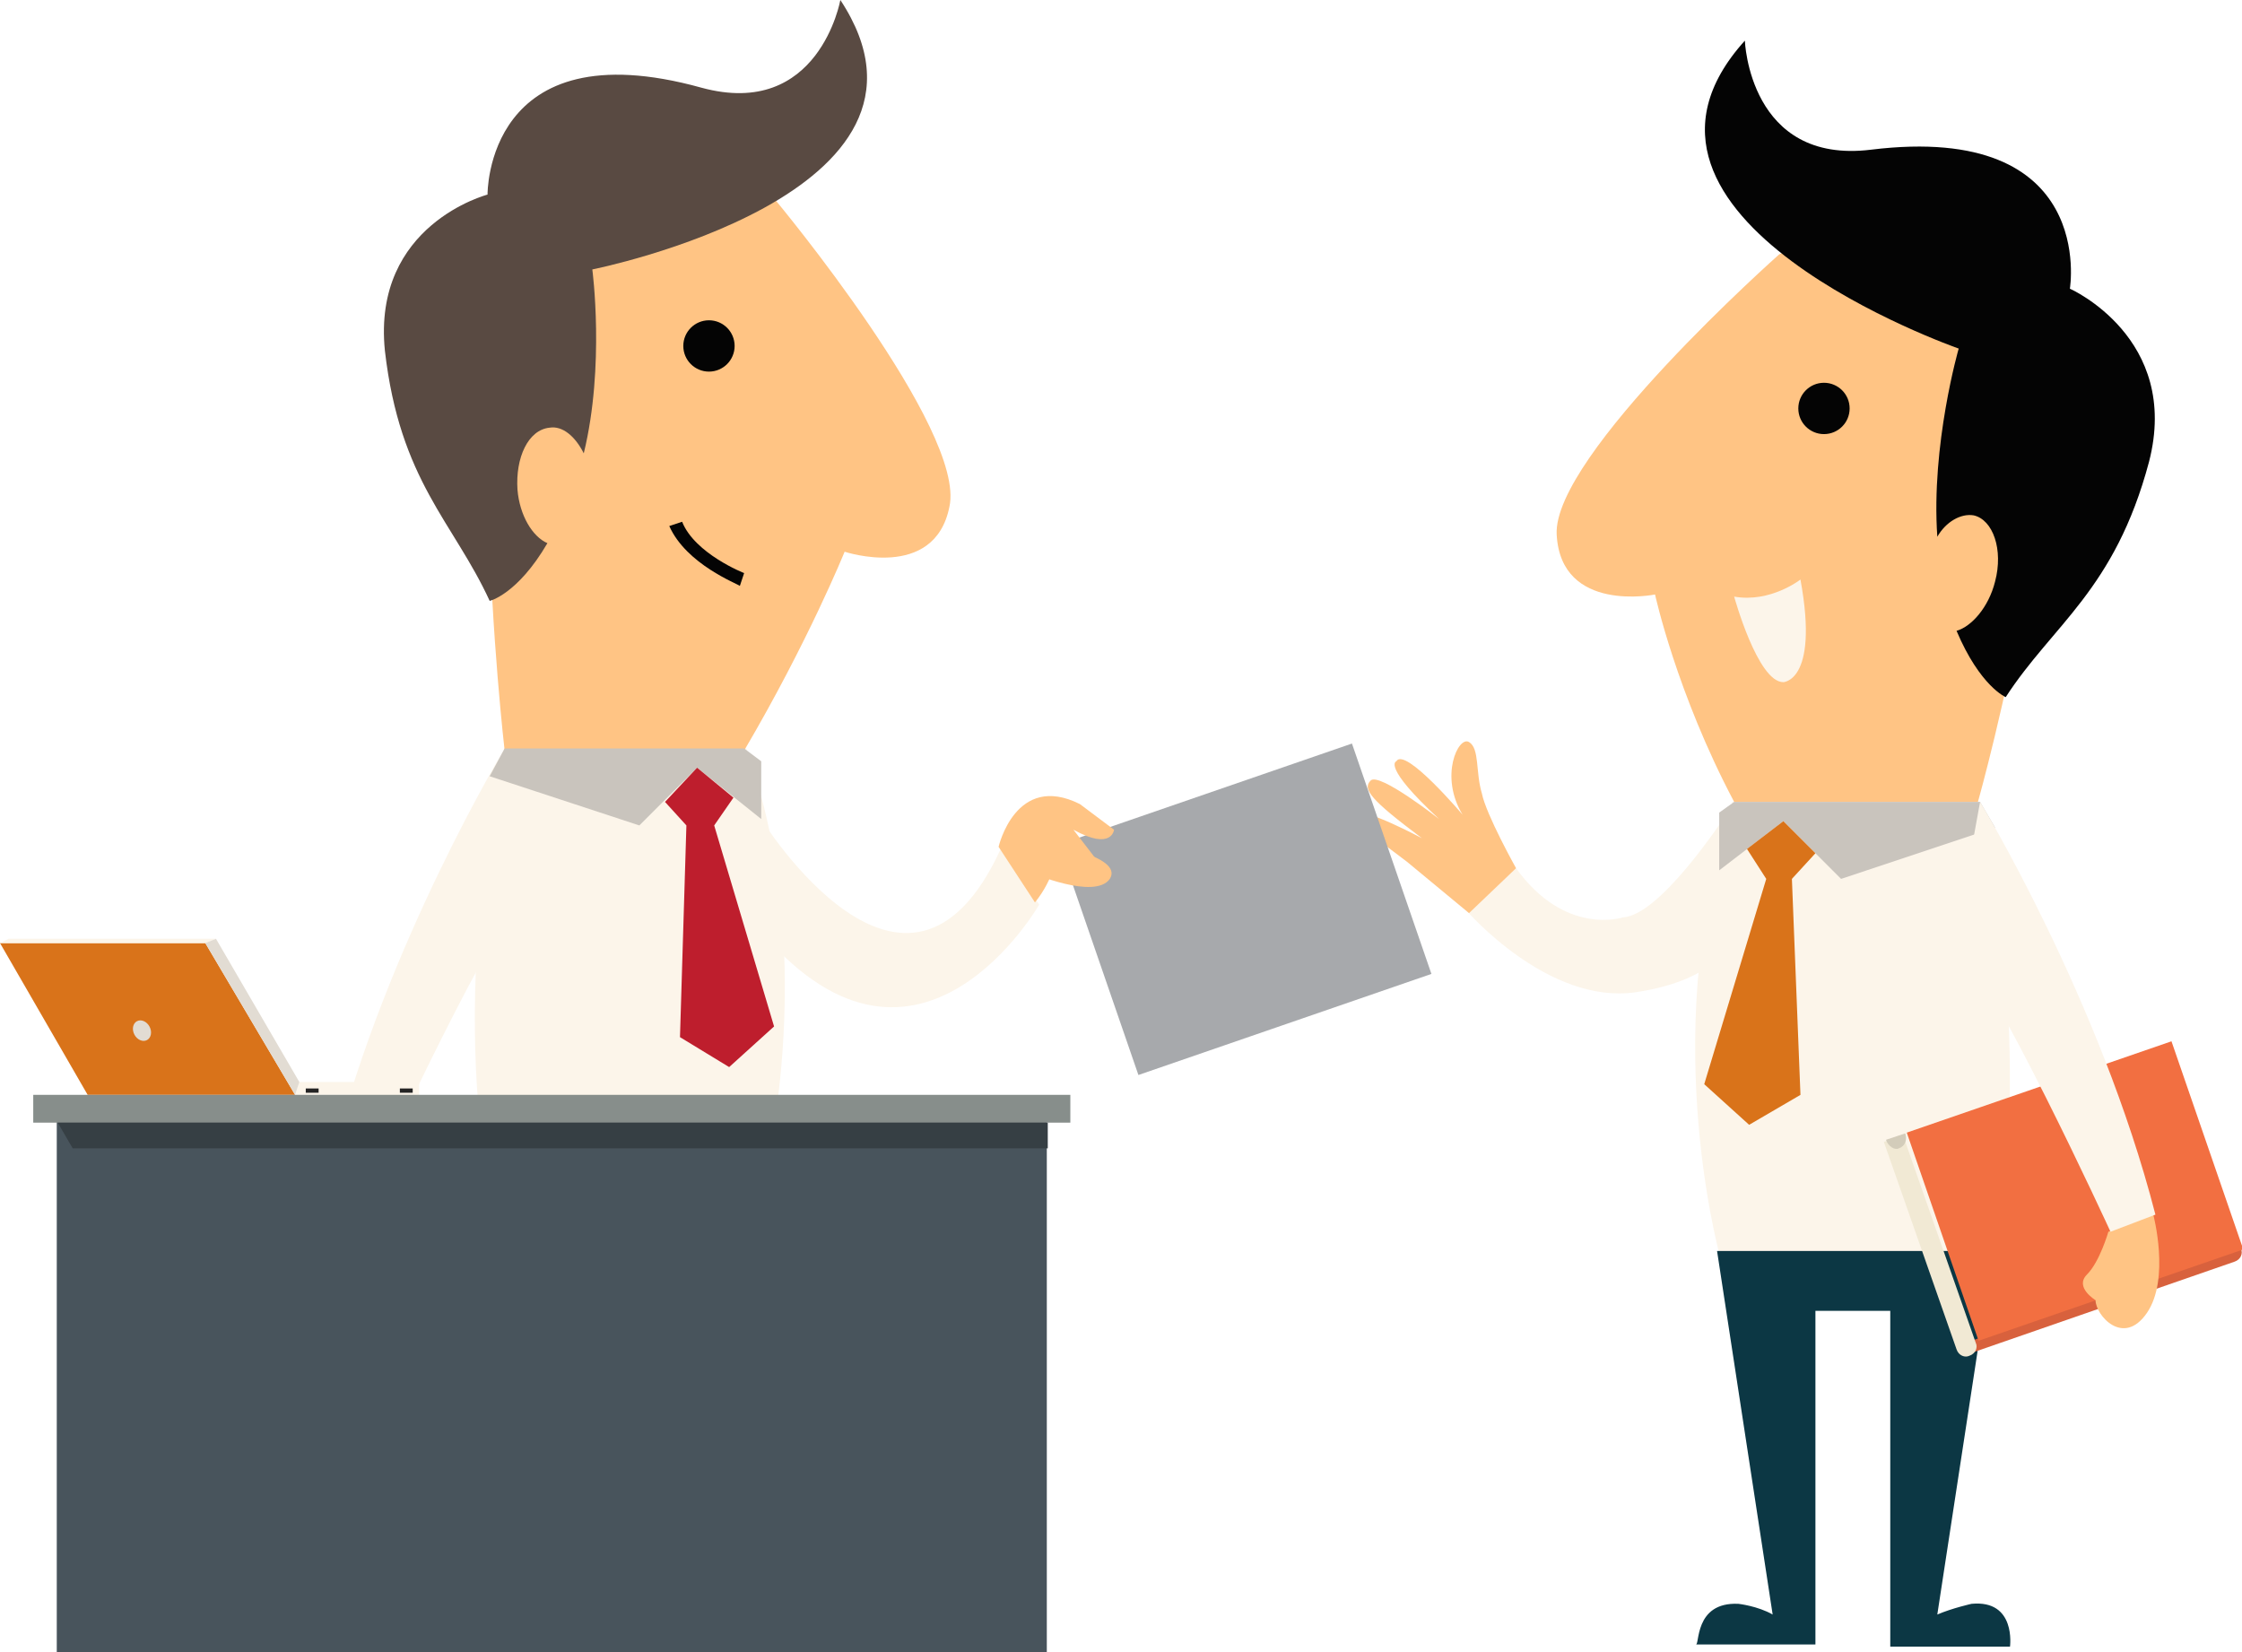
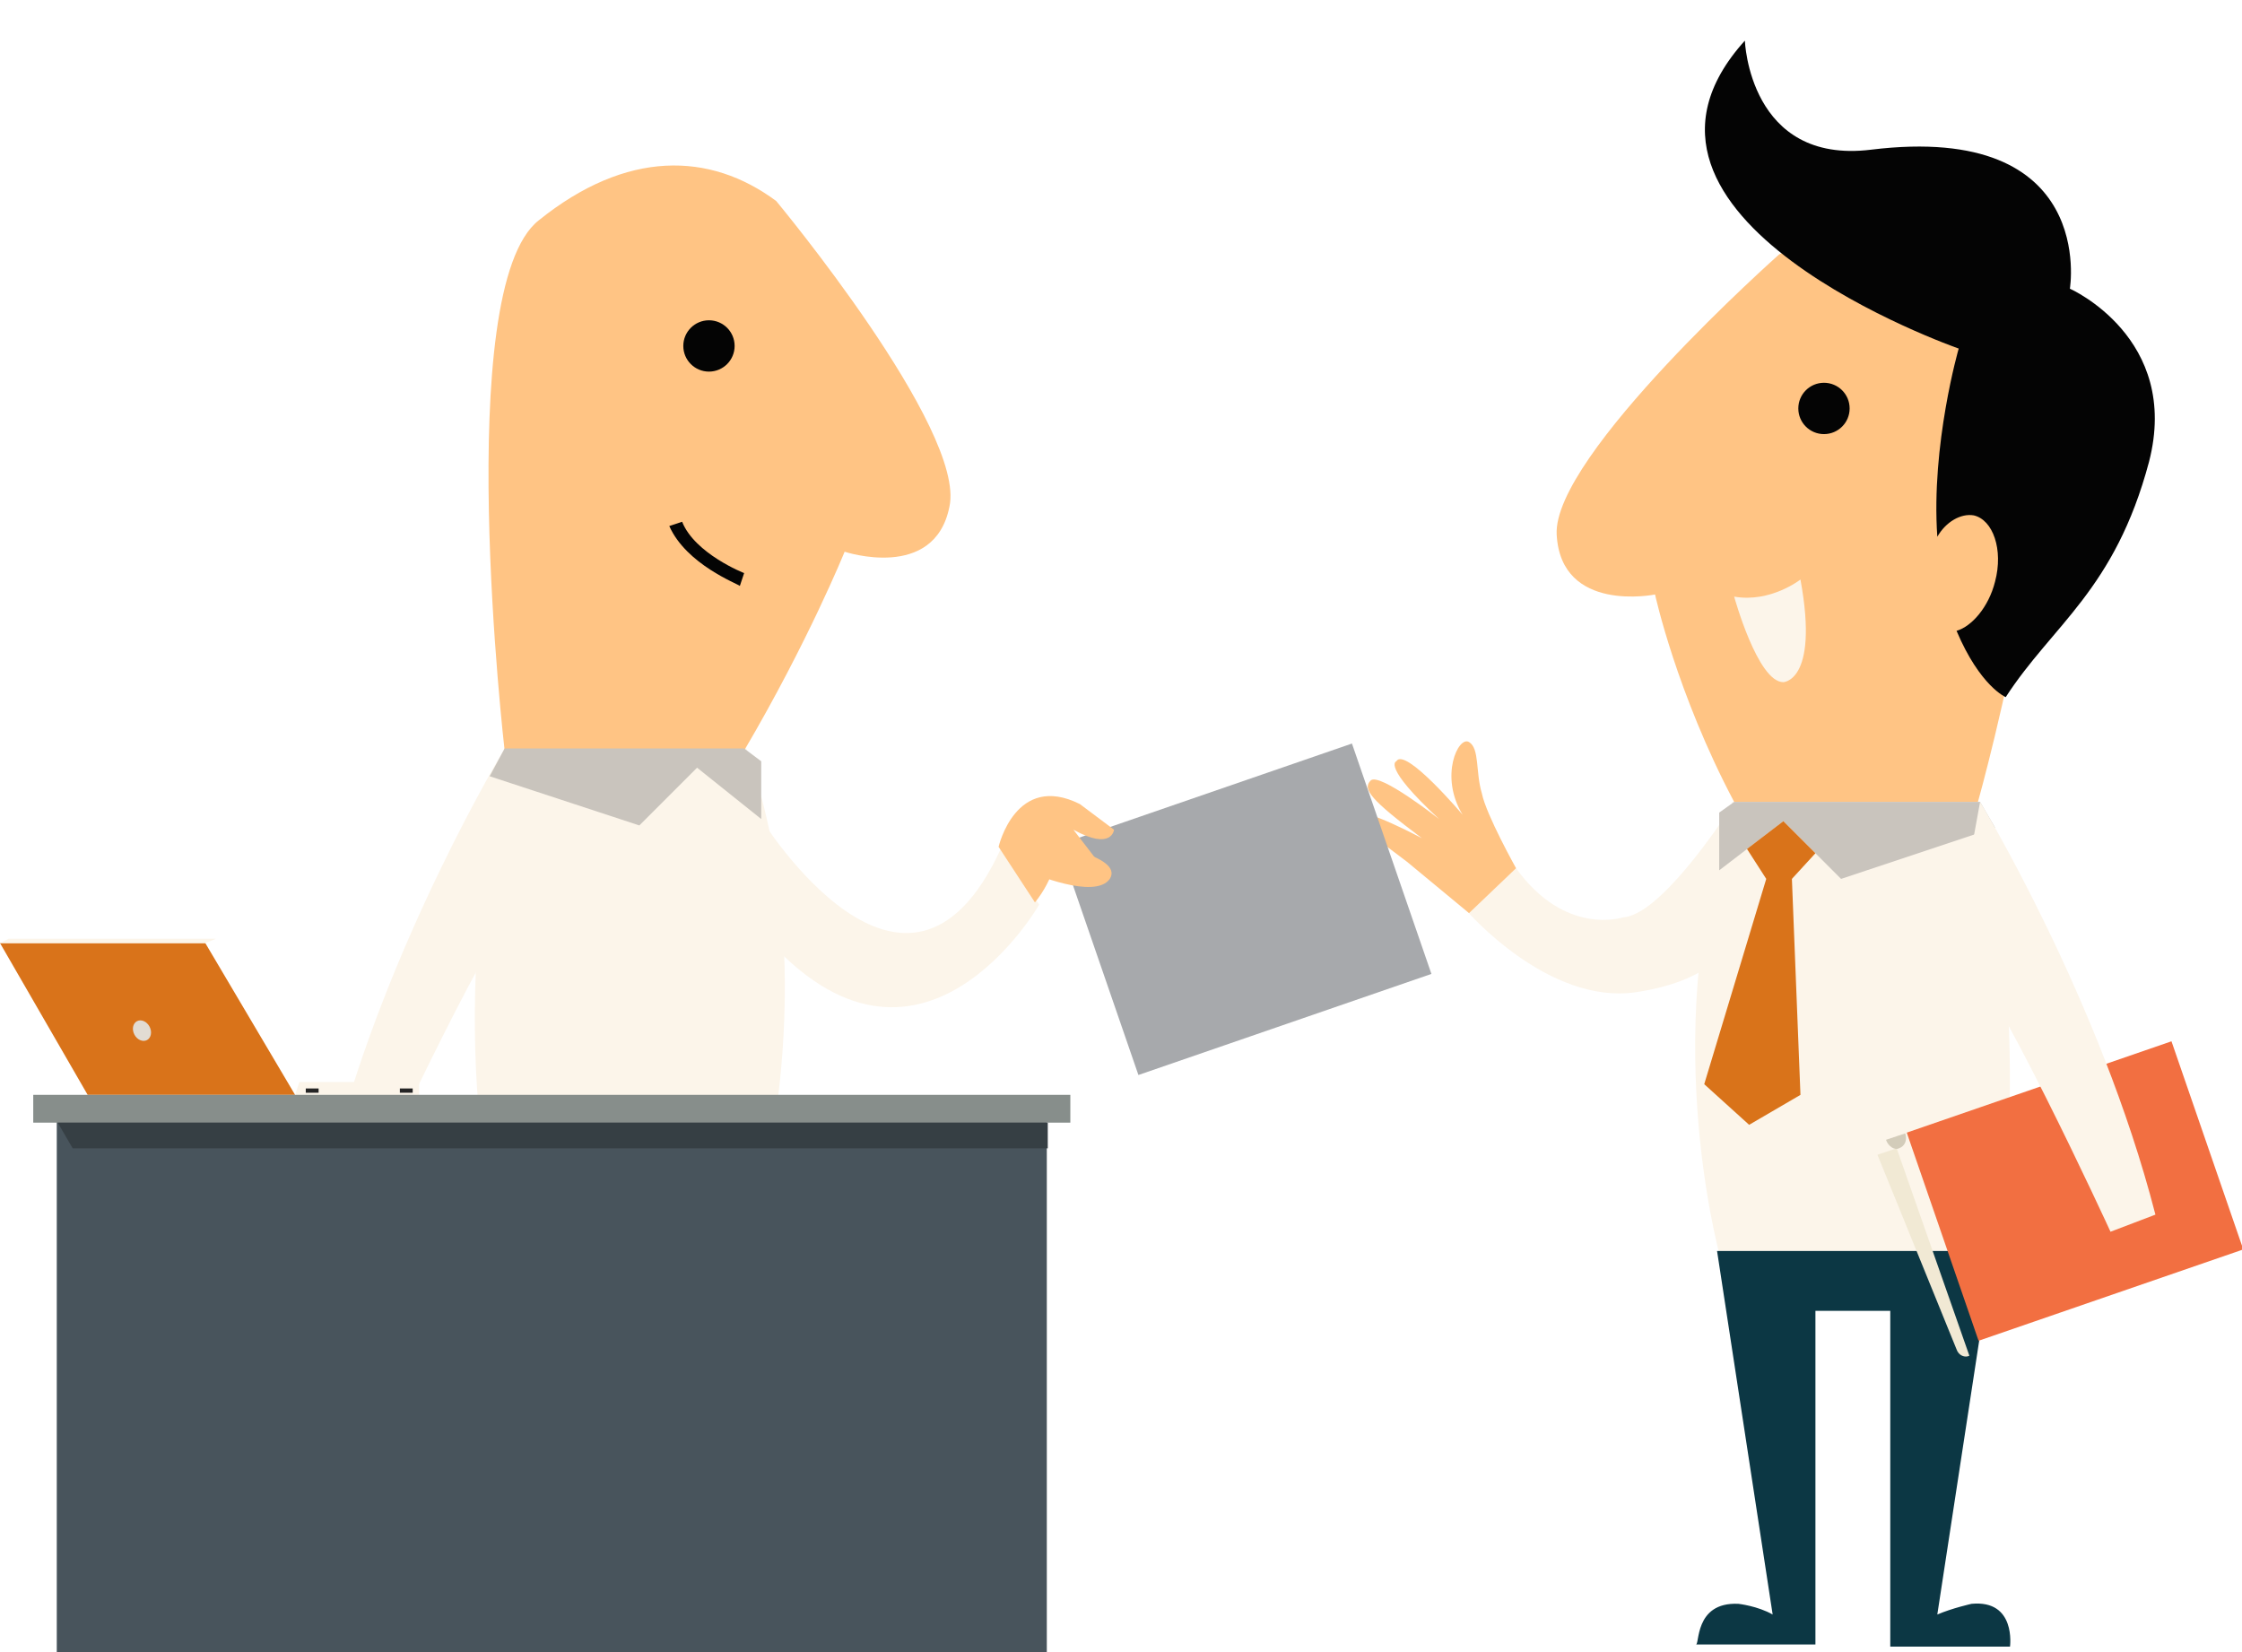
<svg xmlns="http://www.w3.org/2000/svg" version="1.1" id="Layer" x="0px" y="0px" width="411.331px" height="303.108px" viewBox="103.177 269.873 411.331 303.108" enable-background="new 103.177 269.873 411.331 303.108" xml:space="preserve">
  <g>
    <g>
      <path fill="#FCF5EA" d="M466.453,416.988c0,0,10.2,41.978,2.746,82.777h-50.607c0,0-11.77-43.154,3.139-82.777H466.453z" />
      <path fill="#FCF5EA" d="M421.338,416.988c0,0,0,0.393-0.393,0.785c-2.354,3.53-13.338,20.008-20.008,20.399    c0,0-10.592,3.531-19.615-9.022l-9.022,7.846c0,0,14.907,17.262,30.992,14.908c15.692-2.354,17.653-9.809,17.653-9.809v-25.107    H421.338z" />
      <path fill="#FFC484" d="M381.323,429.15c0,0-5.492-9.809-6.276-13.73c-1.177-3.924-0.393-8.239-2.354-9.416    c-1.961-1.177-5.492,6.277-1.177,13.338c0,0-10.592-12.553-12.161-9.807c0,0-2.746,0.784,7.846,10.592    c0,0-10.984-8.631-12.554-7.062s0,3.53,9.416,10.592c0,0-10.985-5.884-11.77-4.315c-0.785,1.569,0.784,2.354,9.022,8.631    l11.377,9.416L381.323,429.15z" />
      <path fill="#FFC484" d="M429.576,316.558c0,0-41.584,36.877-40.8,51.393c0.784,14.515,18.046,10.984,18.046,10.984    s3.924,18.046,14.516,38.054h44.723c0,0,21.186-75.323,6.67-90.623C458.215,311.065,443.308,309.104,429.576,316.558z" />
      <path fill="#040404" d="M423.3,277.327c0,0,0.784,22.754,23.146,20.007c41.585-5.1,36.485,25.5,36.485,25.5    s20.399,9.023,14.515,31.777c-6.276,23.539-17.653,29.815-26.284,43.154c0,0-4.708-1.962-9.023-12.162    c2.746-0.785,5.885-4.315,7.062-9.023c1.569-5.884-0.392-11.376-3.923-12.161c-2.354-0.393-5.1,1.177-6.669,3.923    c-1.177-16.869,3.923-34.523,3.923-34.523S393.876,309.889,423.3,277.327z" />
      <circle fill="#040404" cx="437.815" cy="344.804" r="4.708" />
      <polygon fill="#C9C4BD" points="466.453,416.988 469.199,421.696 440.953,431.111 430.362,420.52 418.592,429.542 418.592,418.95     421.338,416.988   " />
      <polygon fill="#D9731A" points="431.931,431.111 436.246,426.404 430.362,420.52 423.692,425.619 427.223,431.111     415.846,468.773 424.084,476.227 433.5,470.734   " />
      <path fill="#FCF5EA" d="M433.5,376.188c0,0-5.493,4.315-12.162,3.139c0,0,4.315,15.692,9.023,15.692    C429.969,395.019,437.031,395.412,433.5,376.188z" />
      <path fill="#0C3744" d="M422.123,564.104c0,0,3.53,0.393,6.276,1.962l-10.2-66.692h50.608l-10.2,66.692    c2.746-1.177,6.276-1.962,6.276-1.962c8.239-0.784,7.062,7.847,7.062,7.847h-21.969v-61.593h-13.73v61.2h-21.97    C415.062,571.95,413.884,563.712,422.123,564.104z" />
      <g>
-         <path fill="#D8613D" d="M464.492,518.204l48.646-16.869c1.177-0.393,1.569-1.569,1.177-2.354v-0.392l-1.961,0.784l-1.962,0.784     l-46.685,16.085L464.492,518.204z" />
-         <path fill="#F1E9D4" d="M462.138,517.419c0.393,1.177,1.569,1.569,2.354,1.177c1.177-0.392,1.569-1.568,1.177-2.354     l-13.339-38.054l-3.53,1.177L462.138,517.419z" />
+         <path fill="#F1E9D4" d="M462.138,517.419c0.393,1.177,1.569,1.569,2.354,1.177l-13.339-38.054l-3.53,1.177L462.138,517.419z" />
        <rect x="463.427" y="462.826" transform="matrix(0.326 0.945 -0.945 0.326 787.863 -127.915)" fill="#F26F41" width="40.407" height="51.392" />
        <path fill="#D3CCBA" d="M449.192,478.973c0.393,1.178,1.569,1.962,2.354,1.569c1.177-0.392,1.569-1.569,1.177-2.746     L449.192,478.973z" />
      </g>
-       <path fill="#FFC484" d="M498.231,492.704c0,0,3.139,11.769-1.177,18.046s-9.416,0.393-9.416-2.354c0,0-3.923-2.354-1.569-4.708    c2.354-2.354,3.924-7.846,3.924-7.846L498.231,492.704z" />
      <path fill="#FCF5EA" d="M466.453,416.988c0,0,21.97,36.093,32.17,75.716l-8.239,3.139c0,0-21.969-47.862-28.638-52.962    L466.453,416.988z" />
    </g>
    <rect x="309.091" y="408.357" transform="matrix(0.326 0.945 -0.945 0.326 636.348 -18.936)" fill="#A7A9AC" width="44.724" height="56.886" />
    <g>
      <path fill="#FCF5EA" d="M195.762,407.181c0,0-10.2,41.192-2.747,81.208h49.823c0,0,11.377-41.978-2.746-81.208H195.762z" />
      <path fill="#FCF5EA" d="M195.762,407.181c0,0-21.577,35.7-31.385,74.146l8.238,3.139c0,0,21.577-47.077,28.246-52.178    L195.762,407.181z" />
      <path fill="#FFC484" d="M245.584,306.75c0,0,34.916,41.977,31.777,56.1c-2.746,13.73-19.224,8.238-19.224,8.238    s-6.669,16.477-18.438,36.485h-43.938c0,0-9.809-84.739,6.276-97.292C218.123,297.334,233.423,297.727,245.584,306.75z" />
-       <path fill="#594A42" d="M257.354,269.873c0,0-3.923,21.969-25.5,16.084c-39.623-10.984-39.23,19.616-39.23,19.616    s-21.185,5.492-18.831,28.638c2.746,23.931,12.554,31.385,19.223,45.9c0,0,5.101-1.177,10.593-10.592    c-2.746-1.177-5.1-5.1-5.492-9.808c-0.393-5.884,1.962-10.984,5.885-11.377c2.354-0.392,4.707,1.569,6.276,4.708    c3.924-16.085,1.569-33.739,1.569-33.739S280.892,305.573,257.354,269.873z" />
      <ellipse fill="#040404" cx="233.248" cy="333.339" rx="4.708" ry="4.708" />
      <polygon fill="#C9C4BD" points="195.762,407.181 193.015,412.281 220.477,421.304 231.07,410.711 242.838,420.127     242.838,409.535 239.7,407.181   " />
-       <polygon fill="#BE1E2D" points="229.108,421.304 225.185,416.988 231.07,410.711 237.739,416.204 234.207,421.304     245.193,458.181 236.953,465.635 227.931,460.143   " />
      <path fill="#054159" d="M238.915,551.942c0,0-3.53,0.393-6.276,1.962l9.808-65.516h-49.432l9.809,65.516    c-2.746-1.178-6.277-1.962-6.277-1.962c-8.238-0.784-7.062,7.454-7.062,7.454h21.577v-60.023H224.4v60.023h21.577    C245.977,559.396,247.154,551.158,238.915,551.942z" />
      <path fill="#FFC484" d="M164.377,481.719c0,0-3.139,11.377,1.177,17.654s9.415,0.393,9.415-2.354c0,0,3.923-2.354,1.569-4.315    c-1.961-2.354-3.923-7.847-3.923-7.847L164.377,481.719z" />
      <path fill="#FCF5EA" d="M242.838,420.127c0,0,26.678,43.154,43.938,5.492l7.062,10.2c0,0-21.969,38.446-50.607,5.492v-21.185    H242.838z" />
      <path fill="#FFC484" d="M286.385,425.227c0,0,3.138-13.73,14.907-7.846l6.276,4.708c0,0-0.392,3.923-7.453,0l3.923,5.1    c0,0-2.354,3.53-6.669-1.177c0,0-0.785,5.1-4.315,9.415L286.385,425.227z" />
      <path fill="#FFC484" d="M294.231,424.442c0,0,15.3,2.354,12.554,6.669c-2.746,3.923-14.516-1.177-14.516-1.177L294.231,424.442z" />
      <path fill="#040404" d="M238.915,377.365l0.785-2.354c0,0-9.023-3.531-11.377-9.416l-2.354,0.785    C229.108,373.442,238.523,376.973,238.915,377.365z" />
    </g>
    <g>
      <g>
        <g>
          <polygon fill="#FCF5EA" points="180.07,470.734 157.316,470.734 158.1,468.381 180.07,468.381     " />
          <rect x="159.277" y="469.558" fill="#242424" width="2.354" height="0.785" />
          <rect x="176.538" y="469.558" fill="#242424" width="2.354" height="0.785" />
          <polygon fill="#D9731A" points="119.262,470.734 157.316,470.734 140.838,442.881 103.177,442.881     " />
          <polygon fill="#FCF5EA" points="142.8,442.096 140.838,442.881 103.177,442.881 104.746,442.096     " />
-           <polygon fill="#E2DCD3" points="158.1,468.381 157.316,470.734 140.838,442.881 142.8,442.096     " />
          <ellipse transform="matrix(-0.469 -0.883 0.883 -0.469 -215.389 788.476)" fill="#E2DCD3" cx="129.394" cy="459.004" rx="1.961" ry="1.57" />
        </g>
        <g>
          <rect x="113.592" y="475.689" fill="#48545C" width="181.639" height="97.292" />
          <rect x="109.277" y="470.729" fill="#878E8B" width="190.27" height="5.1" />
          <polygon fill="#363F44" points="116.516,480.542 295.407,480.542 295.407,475.835 113.769,475.835     " />
        </g>
      </g>
    </g>
  </g>
</svg>